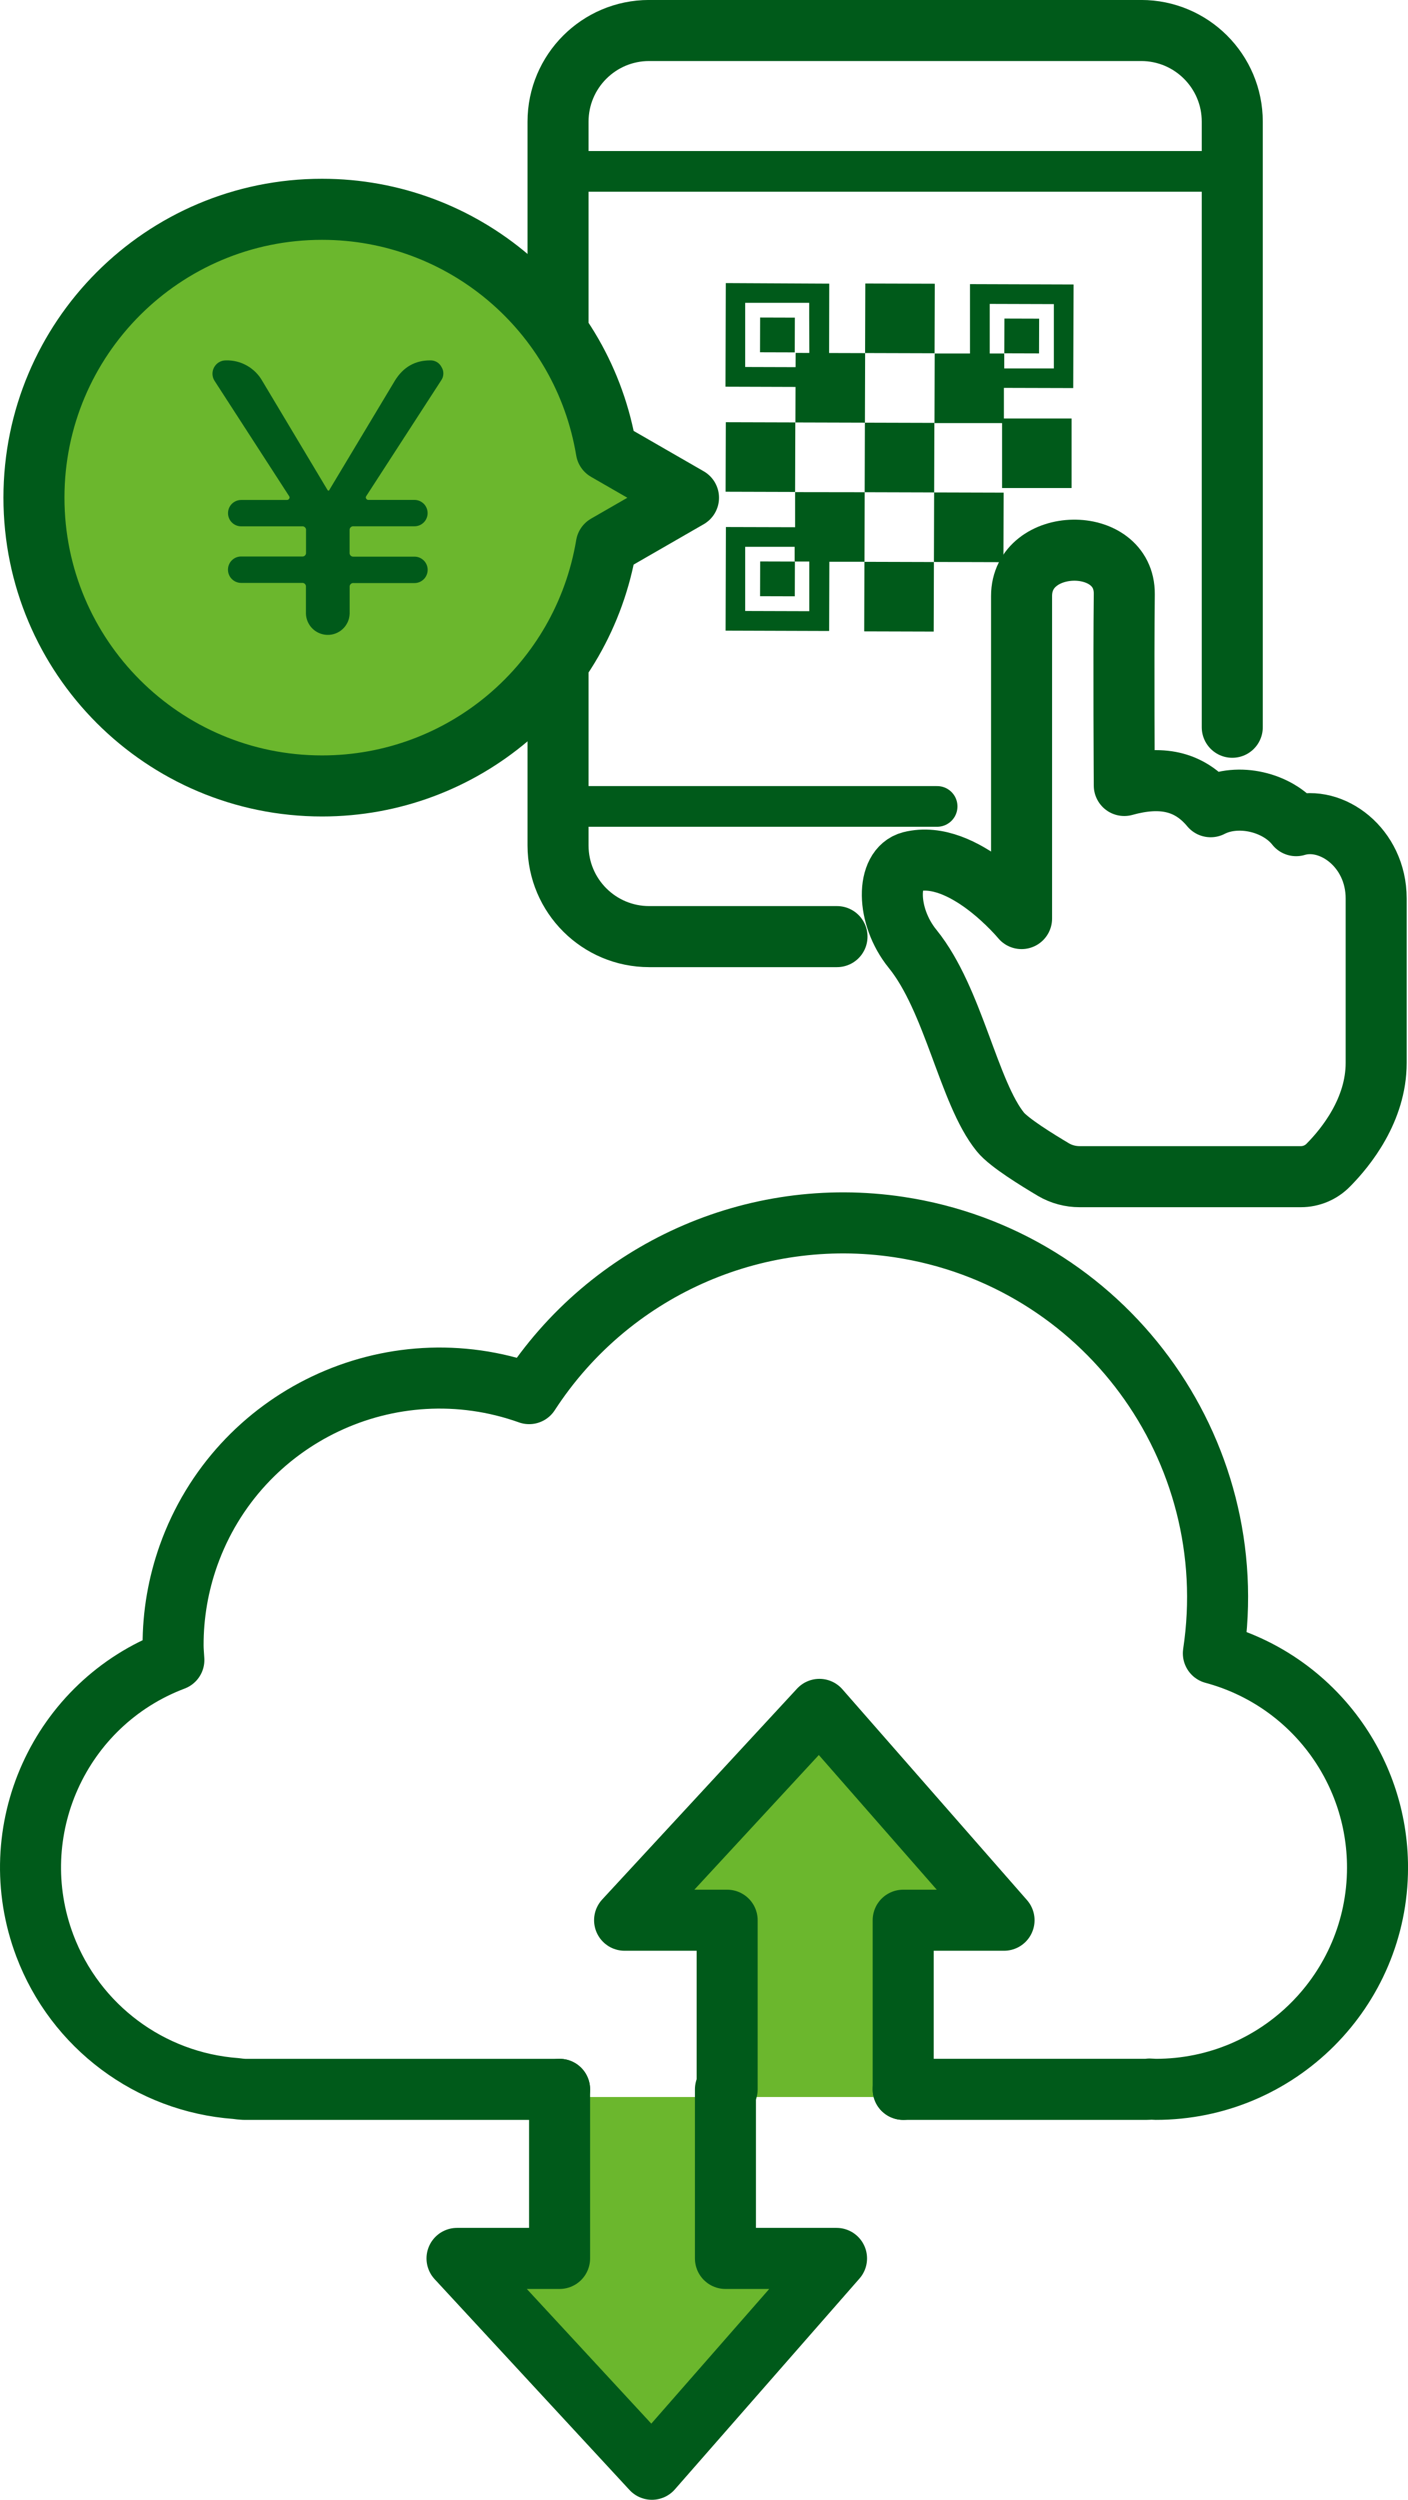
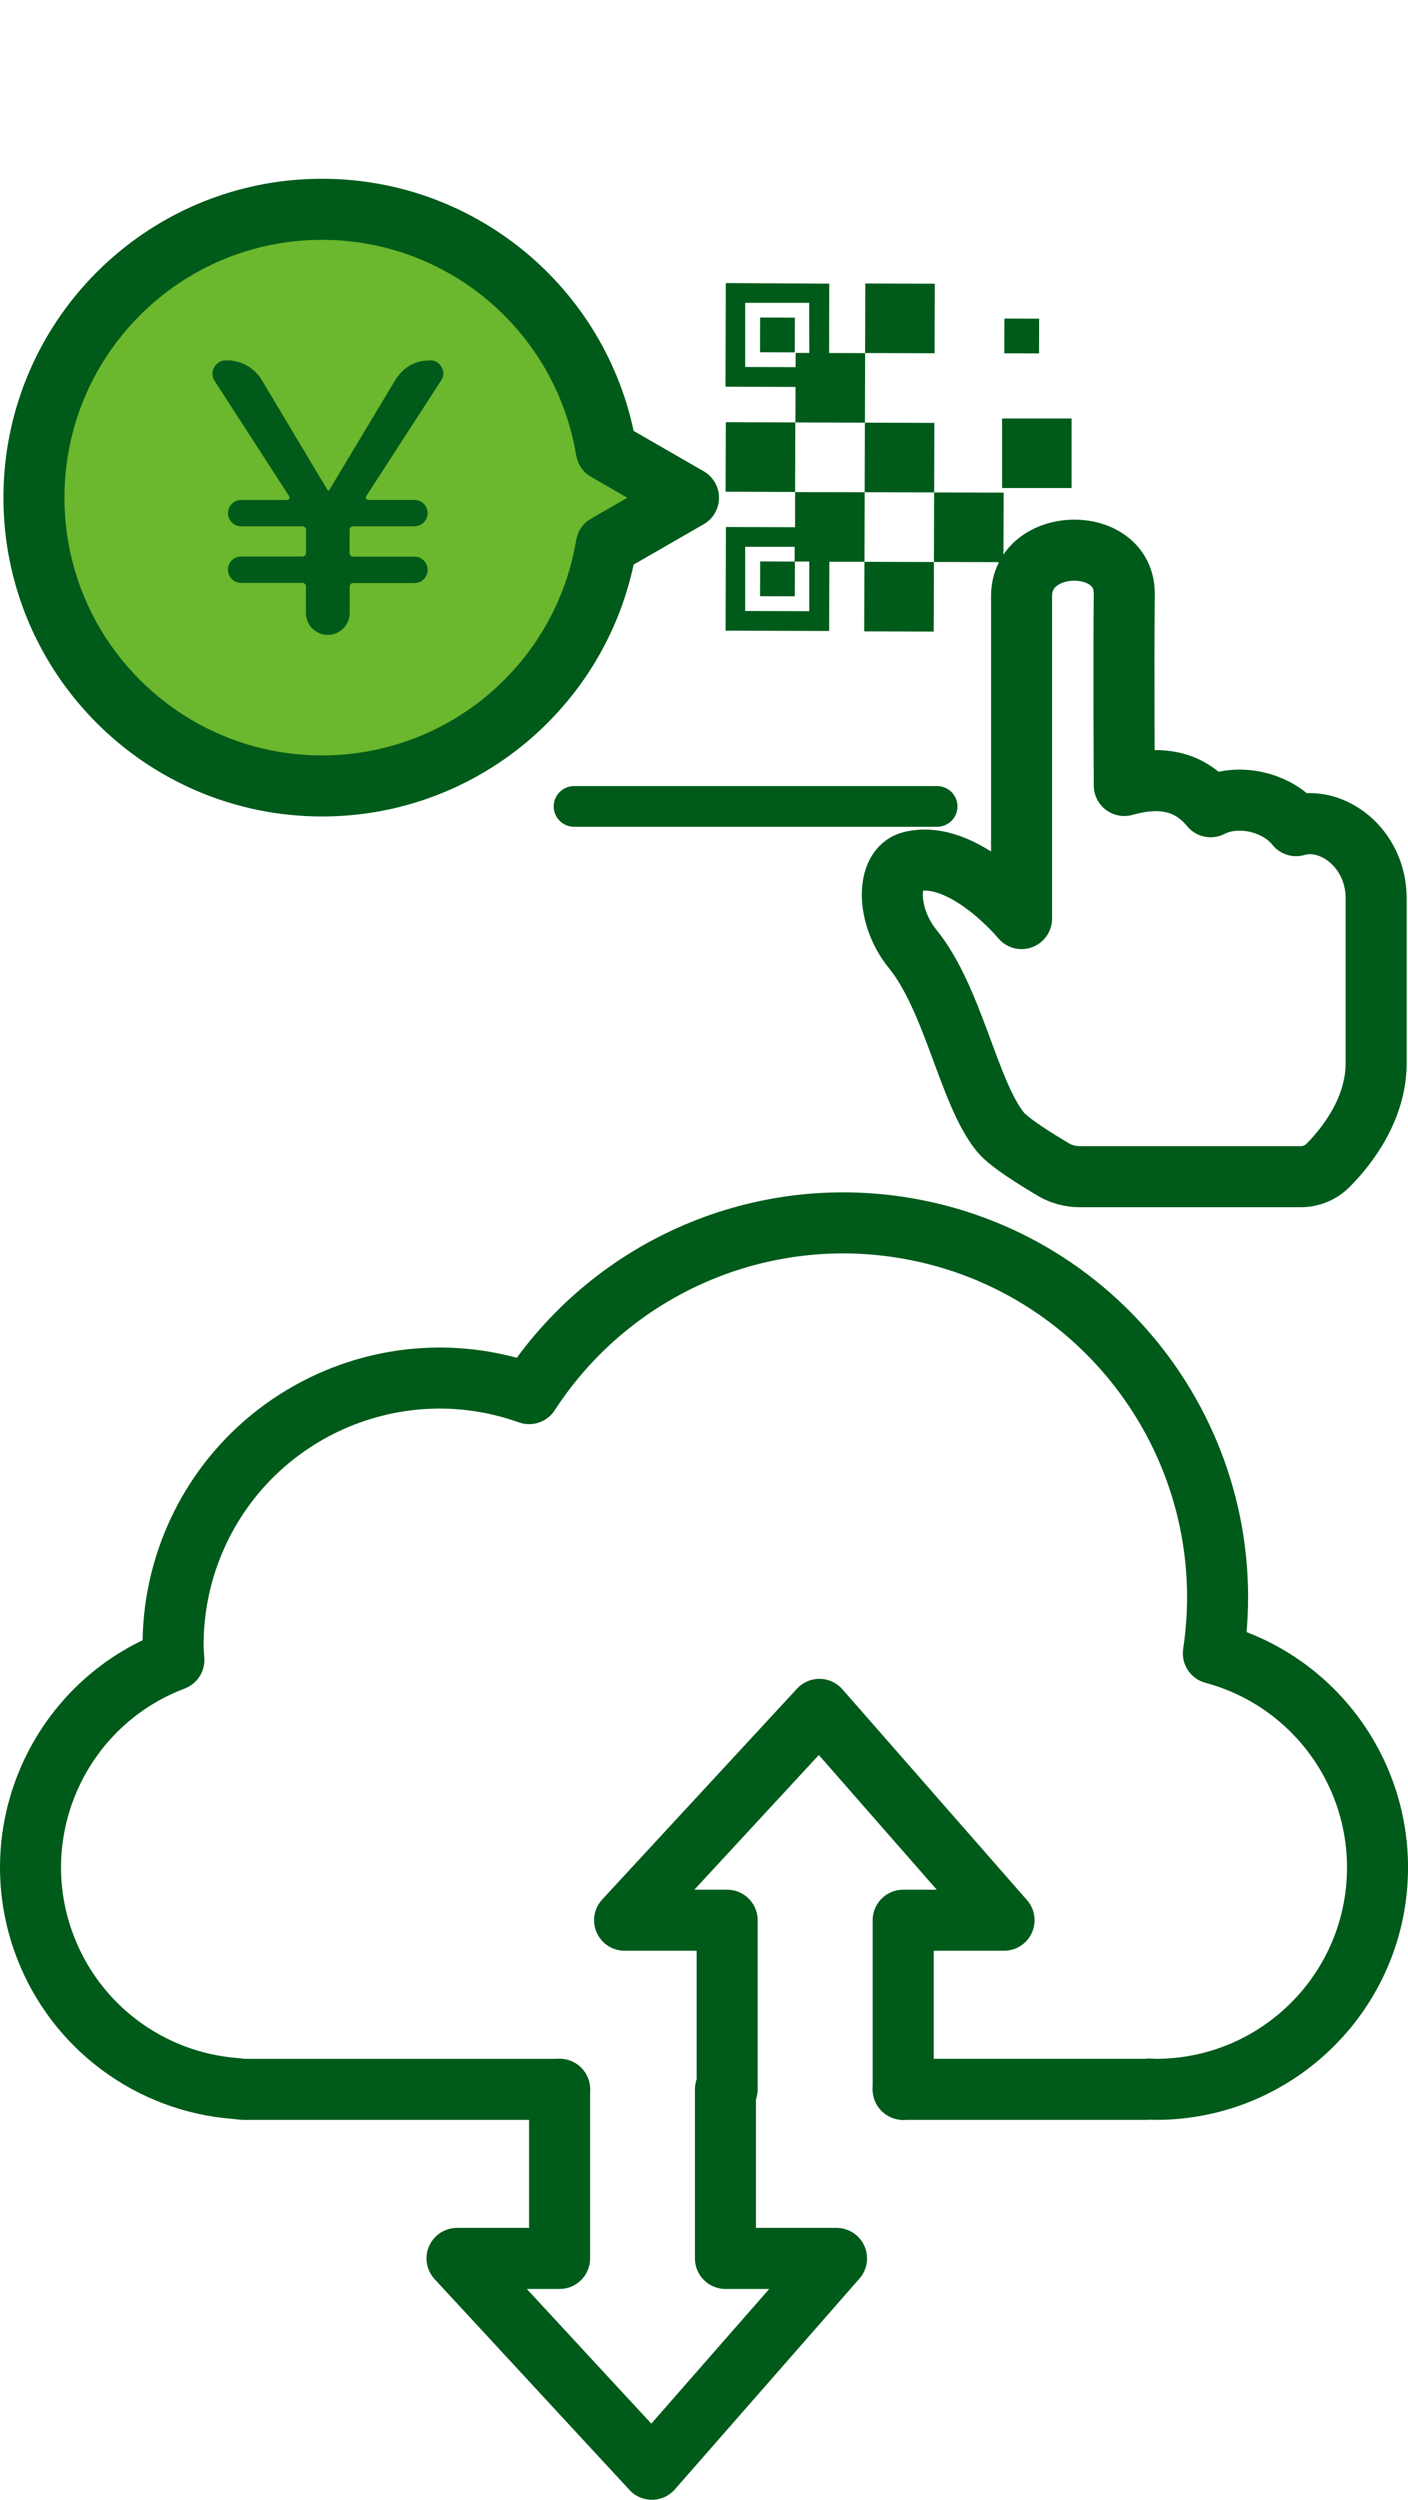
<svg xmlns="http://www.w3.org/2000/svg" id="_レイヤー_2" viewBox="0 0 272.5 483.48">
  <defs>
    <style>.cls-1{stroke-width:7.87px;}.cls-1,.cls-2,.cls-3{stroke-linecap:round;stroke-linejoin:round;}.cls-1,.cls-2,.cls-3,.cls-4{stroke:#005a1a;}.cls-1,.cls-3,.cls-4{fill:none;}.cls-2,.cls-3{stroke-width:11.81px;}.cls-2,.cls-5{fill:#6bb72d;}.cls-4{stroke-miterlimit:10;}.cls-6{fill:#005a1a;}.cls-6,.cls-5{stroke-width:0px;}</style>
  </defs>
  <g id="_レイヤー_1-2">
    <g id="_レイヤー_2-2">
      <g id="_レイヤー_1-2">
-         <polygon class="cls-5" points="108.3 405.58 108.3 438.29 88.45 438.29 126.17 479.07 161.9 438.29 140.39 438.29 140.39 405.58 108.3 405.58" />
-         <polygon class="cls-5" points="140.72 405.58 140.72 372.87 120.87 372.87 158.59 332.1 194.32 372.87 174.8 372.87 174.8 405.58 140.72 405.58" />
        <g id="_レイヤー_2-2">
          <g id="_レイヤー_1-2-2">
            <polyline class="cls-4" points="108.31 404.11 108.31 436.8 88.45 436.8 126.17 477.58 161.91 436.8 140.4 436.8 140.4 404.11" />
            <polyline class="cls-3" points="108.3 404.1 108.3 436.8 88.45 436.8 126.17 477.58 161.9 436.8 140.4 436.8 140.4 404.1" />
            <polyline class="cls-4" points="140.72 404.11 140.72 371.39 120.88 371.39 158.59 330.61 194.32 371.39 174.81 371.39 174.81 404.11" />
            <polyline class="cls-3" points="140.73 404.1 140.73 371.39 120.88 371.39 158.59 330.61 194.32 371.39 174.8 371.39 174.8 404.1" />
            <path class="cls-3" d="m174.8,404.1h47.11c.2.01.39,0,.58-.06.39,0,.77.06,1.17.06,23.69.02,42.92-19.17,42.94-42.86.02-19.42-13.01-36.43-31.77-41.47,5.96-39.57-21.28-76.48-60.84-82.44-28.11-4.24-56.1,8.36-71.58,32.21-26.84-9.57-56.35,4.44-65.92,31.28-1.99,5.6-3.01,11.49-2.99,17.43,0,1,.1,1.88.15,2.81-22.16,8.37-33.33,33.11-24.97,55.26,5.9,15.62,20.32,26.39,36.97,27.62.53.08,1.06.13,1.59.16h61.06" />
          </g>
        </g>
      </g>
    </g>
    <g id="_レイヤー_2-3">
      <g id="_レイヤー_1-2-2">
        <g id="_レイヤー_2-2-2">
          <g id="_レイヤー_1-2-2-2">
            <g id="_レイヤー_2-2-2">
              <g id="_レイヤー_1-2-2-2">
-                 <path class="cls-3" d="m161.99,181.15h-36.35c-9.73,0-17.62-7.88-17.64-17.61V23.54c0-9.73,7.88-17.63,17.61-17.64h95.25c9.73,0,17.63,7.89,17.63,17.63,0,0,0,0,0,.01h0v117.12" />
-                 <line class="cls-1" x1="108" y1="33.15" x2="238.48" y2="33.15" />
                <line class="cls-1" x1="111.1" y1="155.97" x2="181.37" y2="155.97" />
                <path class="cls-3" d="m193.62,218.95c-6.19-7.61-9.04-25.62-16.99-35.42-5.21-6.41-5.15-15.62-.36-16.85,10.21-2.6,21.44,10.98,21.44,10.98v-62.39c0-11.57,20.01-11.93,19.88-.36-.15,13.35,0,37.01,0,37.01,6.98-1.95,12.49-.97,16.72,4.11,5.28-2.72,12.94-.9,16.54,3.66,6.81-2.05,15.49,4.21,15.49,14.08v31.81c0,9.09-5.86,16.34-9.29,19.79-1.39,1.41-3.29,2.21-5.28,2.21h-42.82c-1.78,0-3.52-.46-5.06-1.36-3.14-1.87-8.59-5.21-10.27-7.27Z" />
              </g>
            </g>
            <rect class="cls-6" x="167.45" y="54.85" width="13.45" height="13.45" transform="translate(112.05 235.56) rotate(-89.82)" />
            <rect class="cls-6" x="153.96" y="68.28" width="13.45" height="13.45" transform="translate(85.18 235.45) rotate(-89.82)" />
-             <path class="cls-6" d="m194.29,81.84v-6.82l13.42.04.07-20.04-20.05-.07v13.42h-6.83l-.04,13.46h13.44Zm-2.74-23.06l12.41.04v12.44h-9.6v-2.89h-2.81v-9.59Z" />
            <rect class="cls-6" x="140.45" y="81.68" width="13.45" height="13.45" transform="translate(58.31 235.3) rotate(-89.82)" />
            <rect class="cls-6" x="167.36" y="81.77" width="13.45" height="13.45" transform="translate(85.05 262.3) rotate(-89.82)" />
            <rect class="cls-6" x="193.94" y="80.94" width="13.45" height="13.45" />
            <path class="cls-6" d="m153.88,95.17v6.8l-13.39-.04-.06,20.04,20.04.07.04-13.39h6.8l.04-13.45-13.48-.02Zm2.77,23.04l-12.43-.04v-12.41h9.57v2.85h2.84v9.61Z" />
            <rect class="cls-6" x="180.77" y="95.26" width="13.45" height="13.45" transform="translate(84.92 289.16) rotate(-89.82)" />
            <rect class="cls-6" x="167.27" y="108.68" width="13.45" height="13.45" transform="translate(58.05 289.04) rotate(-89.82)" />
            <rect class="cls-6" x="147.11" y="108.6" width="6.72" height="6.72" transform="translate(38.04 262.08) rotate(-89.82)" />
            <path class="cls-6" d="m140.47,54.74l-.06,20.05,20.04.07.04-20-20.03-.11Zm16.18,16.28l-12.43-.04v-12.41h12.39v2.84l.04,9.61Z" />
            <rect class="cls-6" x="147.1" y="61.43" width="6.72" height="6.72" transform="translate(85.2 215.04) rotate(-89.82)" />
            <rect class="cls-6" x="194.38" y="61.63" width="6.72" height="6.72" transform="translate(132.13 262.52) rotate(-89.82)" />
            <path class="cls-2" d="m62.33,40.48c-30.8,0-55.76,24.97-55.76,55.77,0,30.8,24.97,55.76,55.77,55.76,27.25,0,50.51-19.7,55-46.58l15.91-9.16-15.91-9.16c-4.47-26.9-27.74-46.63-55.01-46.63Z" />
            <path class="cls-6" d="m46.63,96.7h8.9c.18,0,.35-.09.44-.25.1-.14.1-.33,0-.47l-14.45-22.33c-.76-1.21-.39-2.8.82-3.56.41-.26.88-.39,1.37-.39,2.92-.08,5.65,1.47,7.08,4.02l12.62,21.09s.05.08.15.08.15,0,.15-.08l12.7-21.16c1.61-2.63,3.89-3.95,6.86-3.95.92-.03,1.78.48,2.19,1.31.49.79.46,1.79-.07,2.55l-14.52,22.41c-.1.14-.1.33,0,.47.08.16.25.26.44.25h8.9c1.41,0,2.55,1.14,2.55,2.55s-1.14,2.55-2.55,2.55h-11.75c-.39-.05-.75.22-.8.61,0,0,0,0,0,0,0,.06,0,.13,0,.19v4.27c-.05.39.22.75.61.8.06.01.13.01.19,0h11.75c1.41,0,2.56,1.14,2.56,2.55,0,1.41-1.14,2.56-2.55,2.56h-11.75c-.38-.06-.74.21-.8.59,0,0,0,0,0,0,0,.07,0,.14,0,.2v5.15c-.08,2.34-2.05,4.17-4.38,4.08-2.22-.08-4-1.86-4.08-4.08v-5.17c.06-.38-.21-.74-.59-.8,0,0,0,0,0,0-.07-.01-.14-.01-.2,0h-11.75c-1.41,0-2.55-1.15-2.55-2.56,0-1.41,1.14-2.55,2.55-2.55h11.76c.39.06.74-.21.8-.59,0,0,0,0,0,0,.01-.07.01-.13,0-.2v-4.24c.06-.39-.21-.74-.59-.8,0,0,0,0,0,0-.07-.01-.13-.01-.2,0h-11.76c-1.41,0-2.55-1.14-2.55-2.55s1.14-2.55,2.55-2.55Z" />
          </g>
        </g>
      </g>
    </g>
  </g>
</svg>